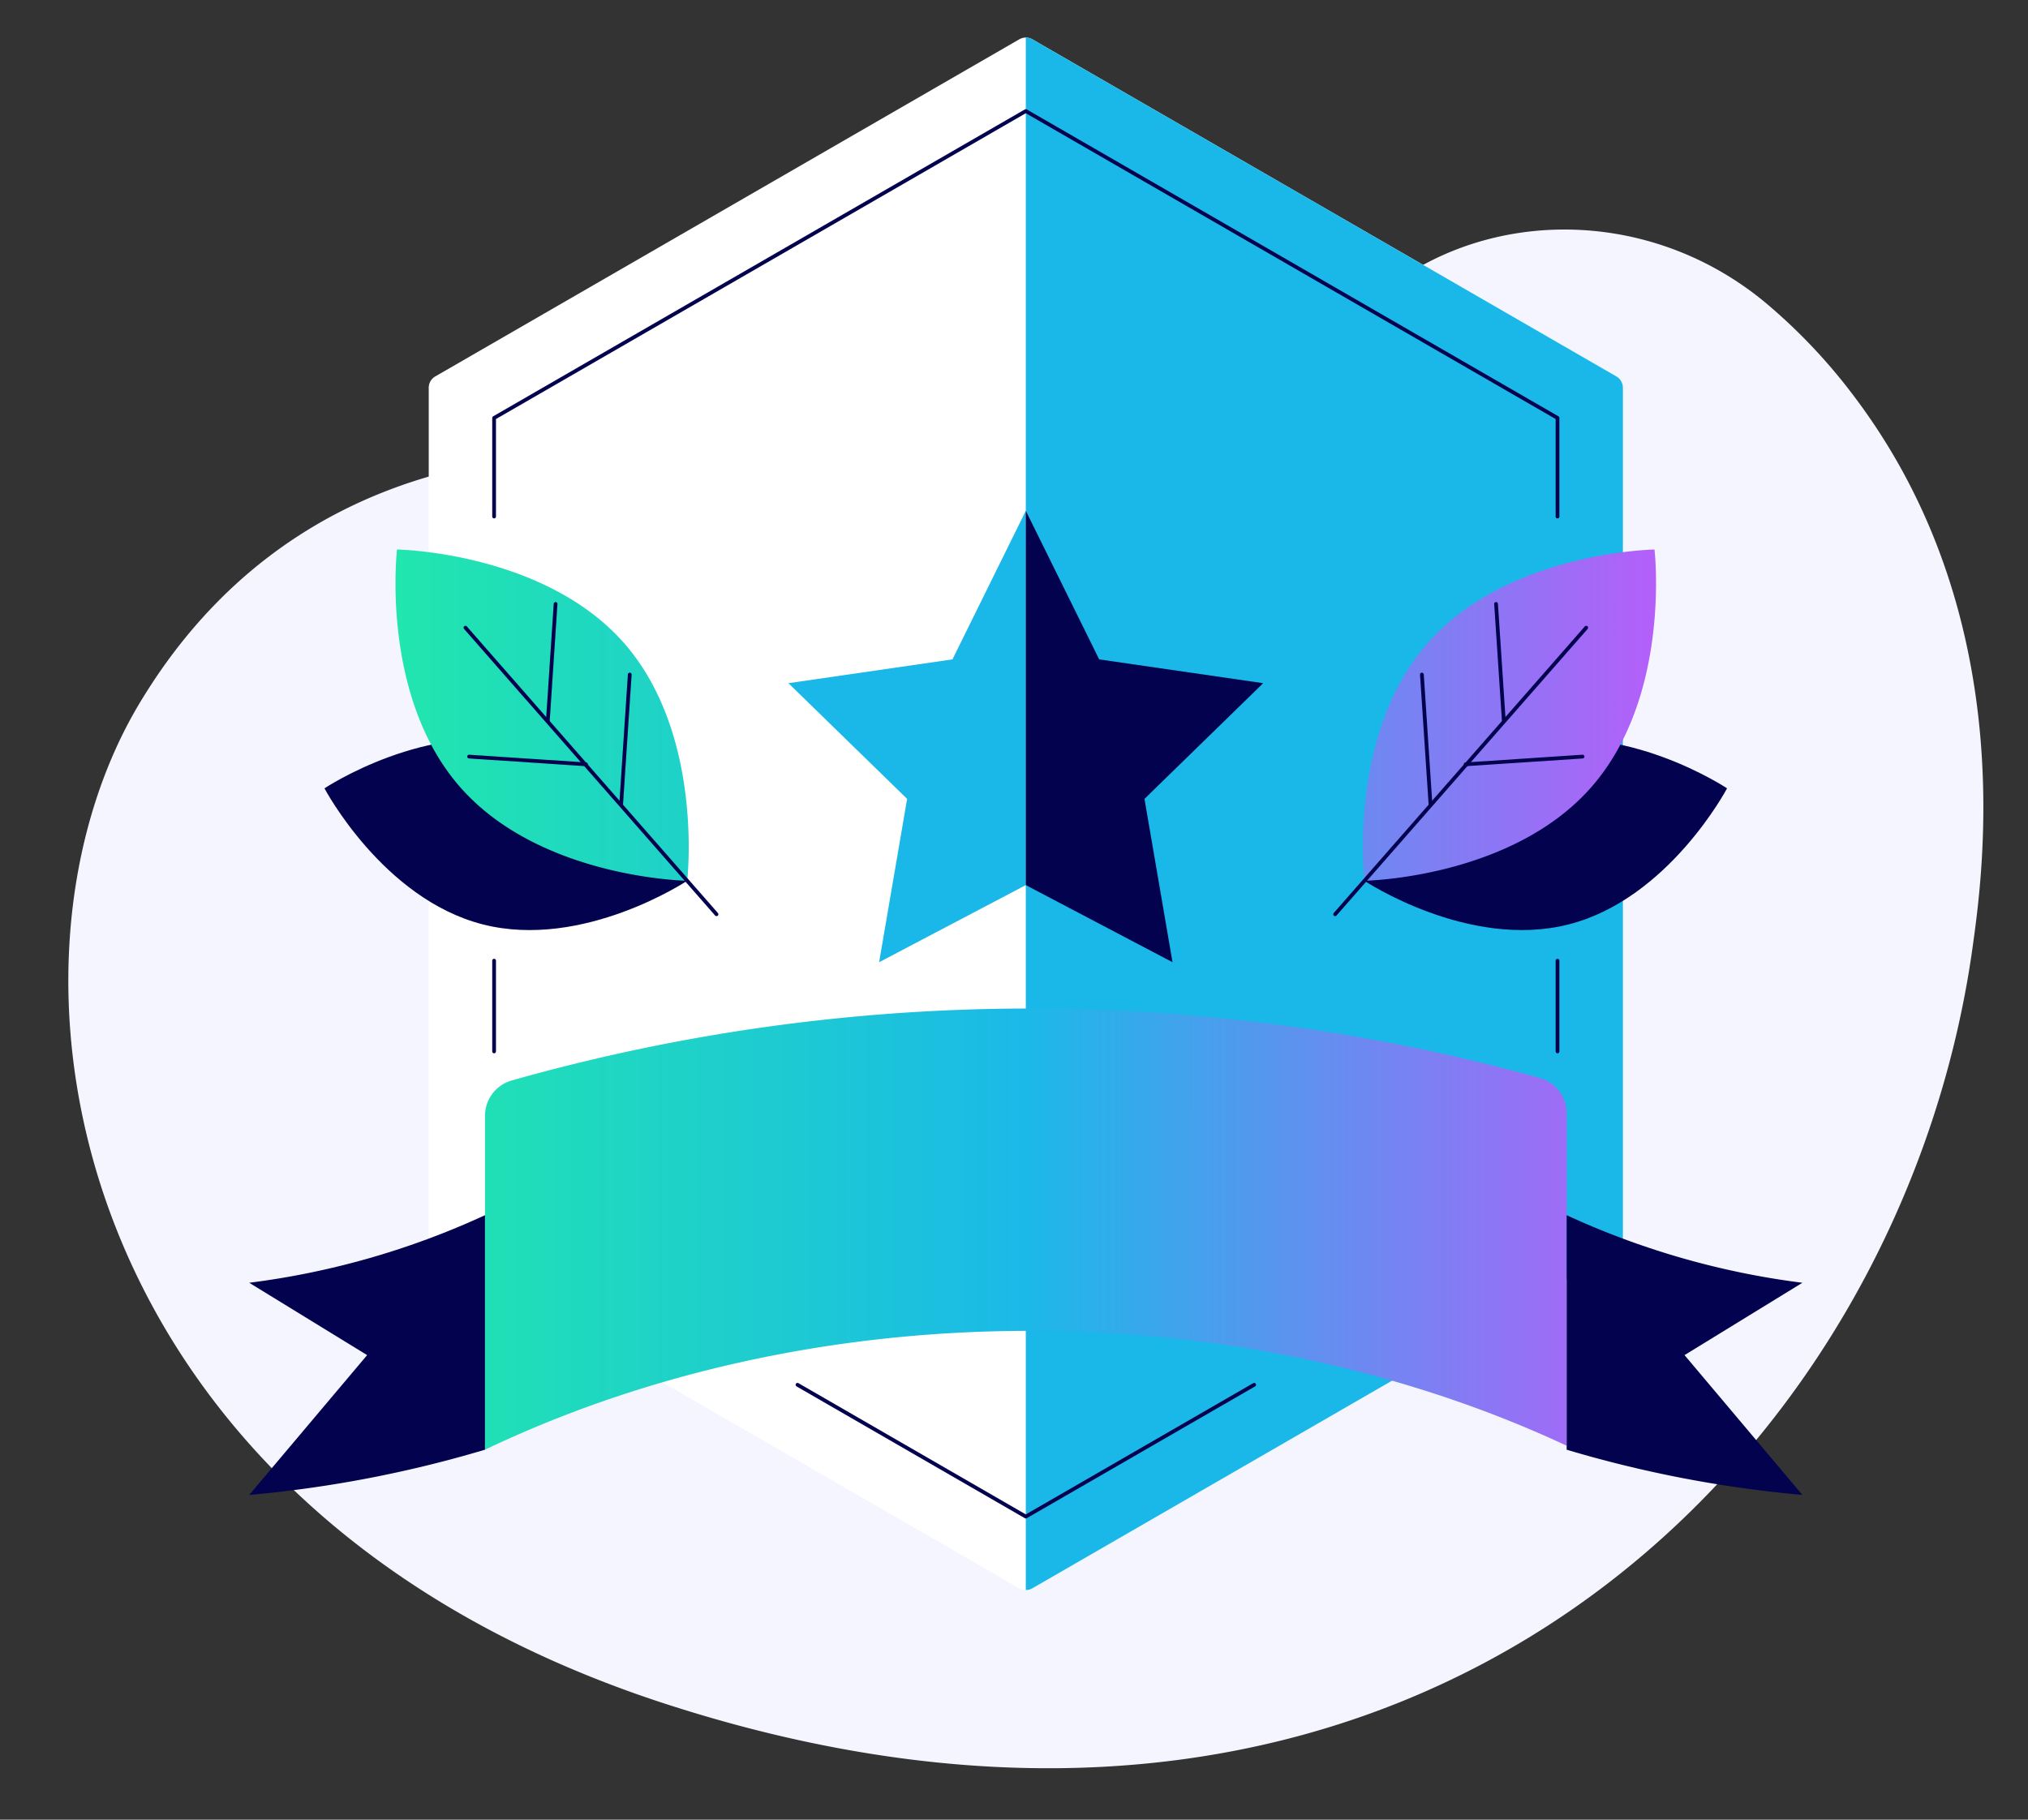
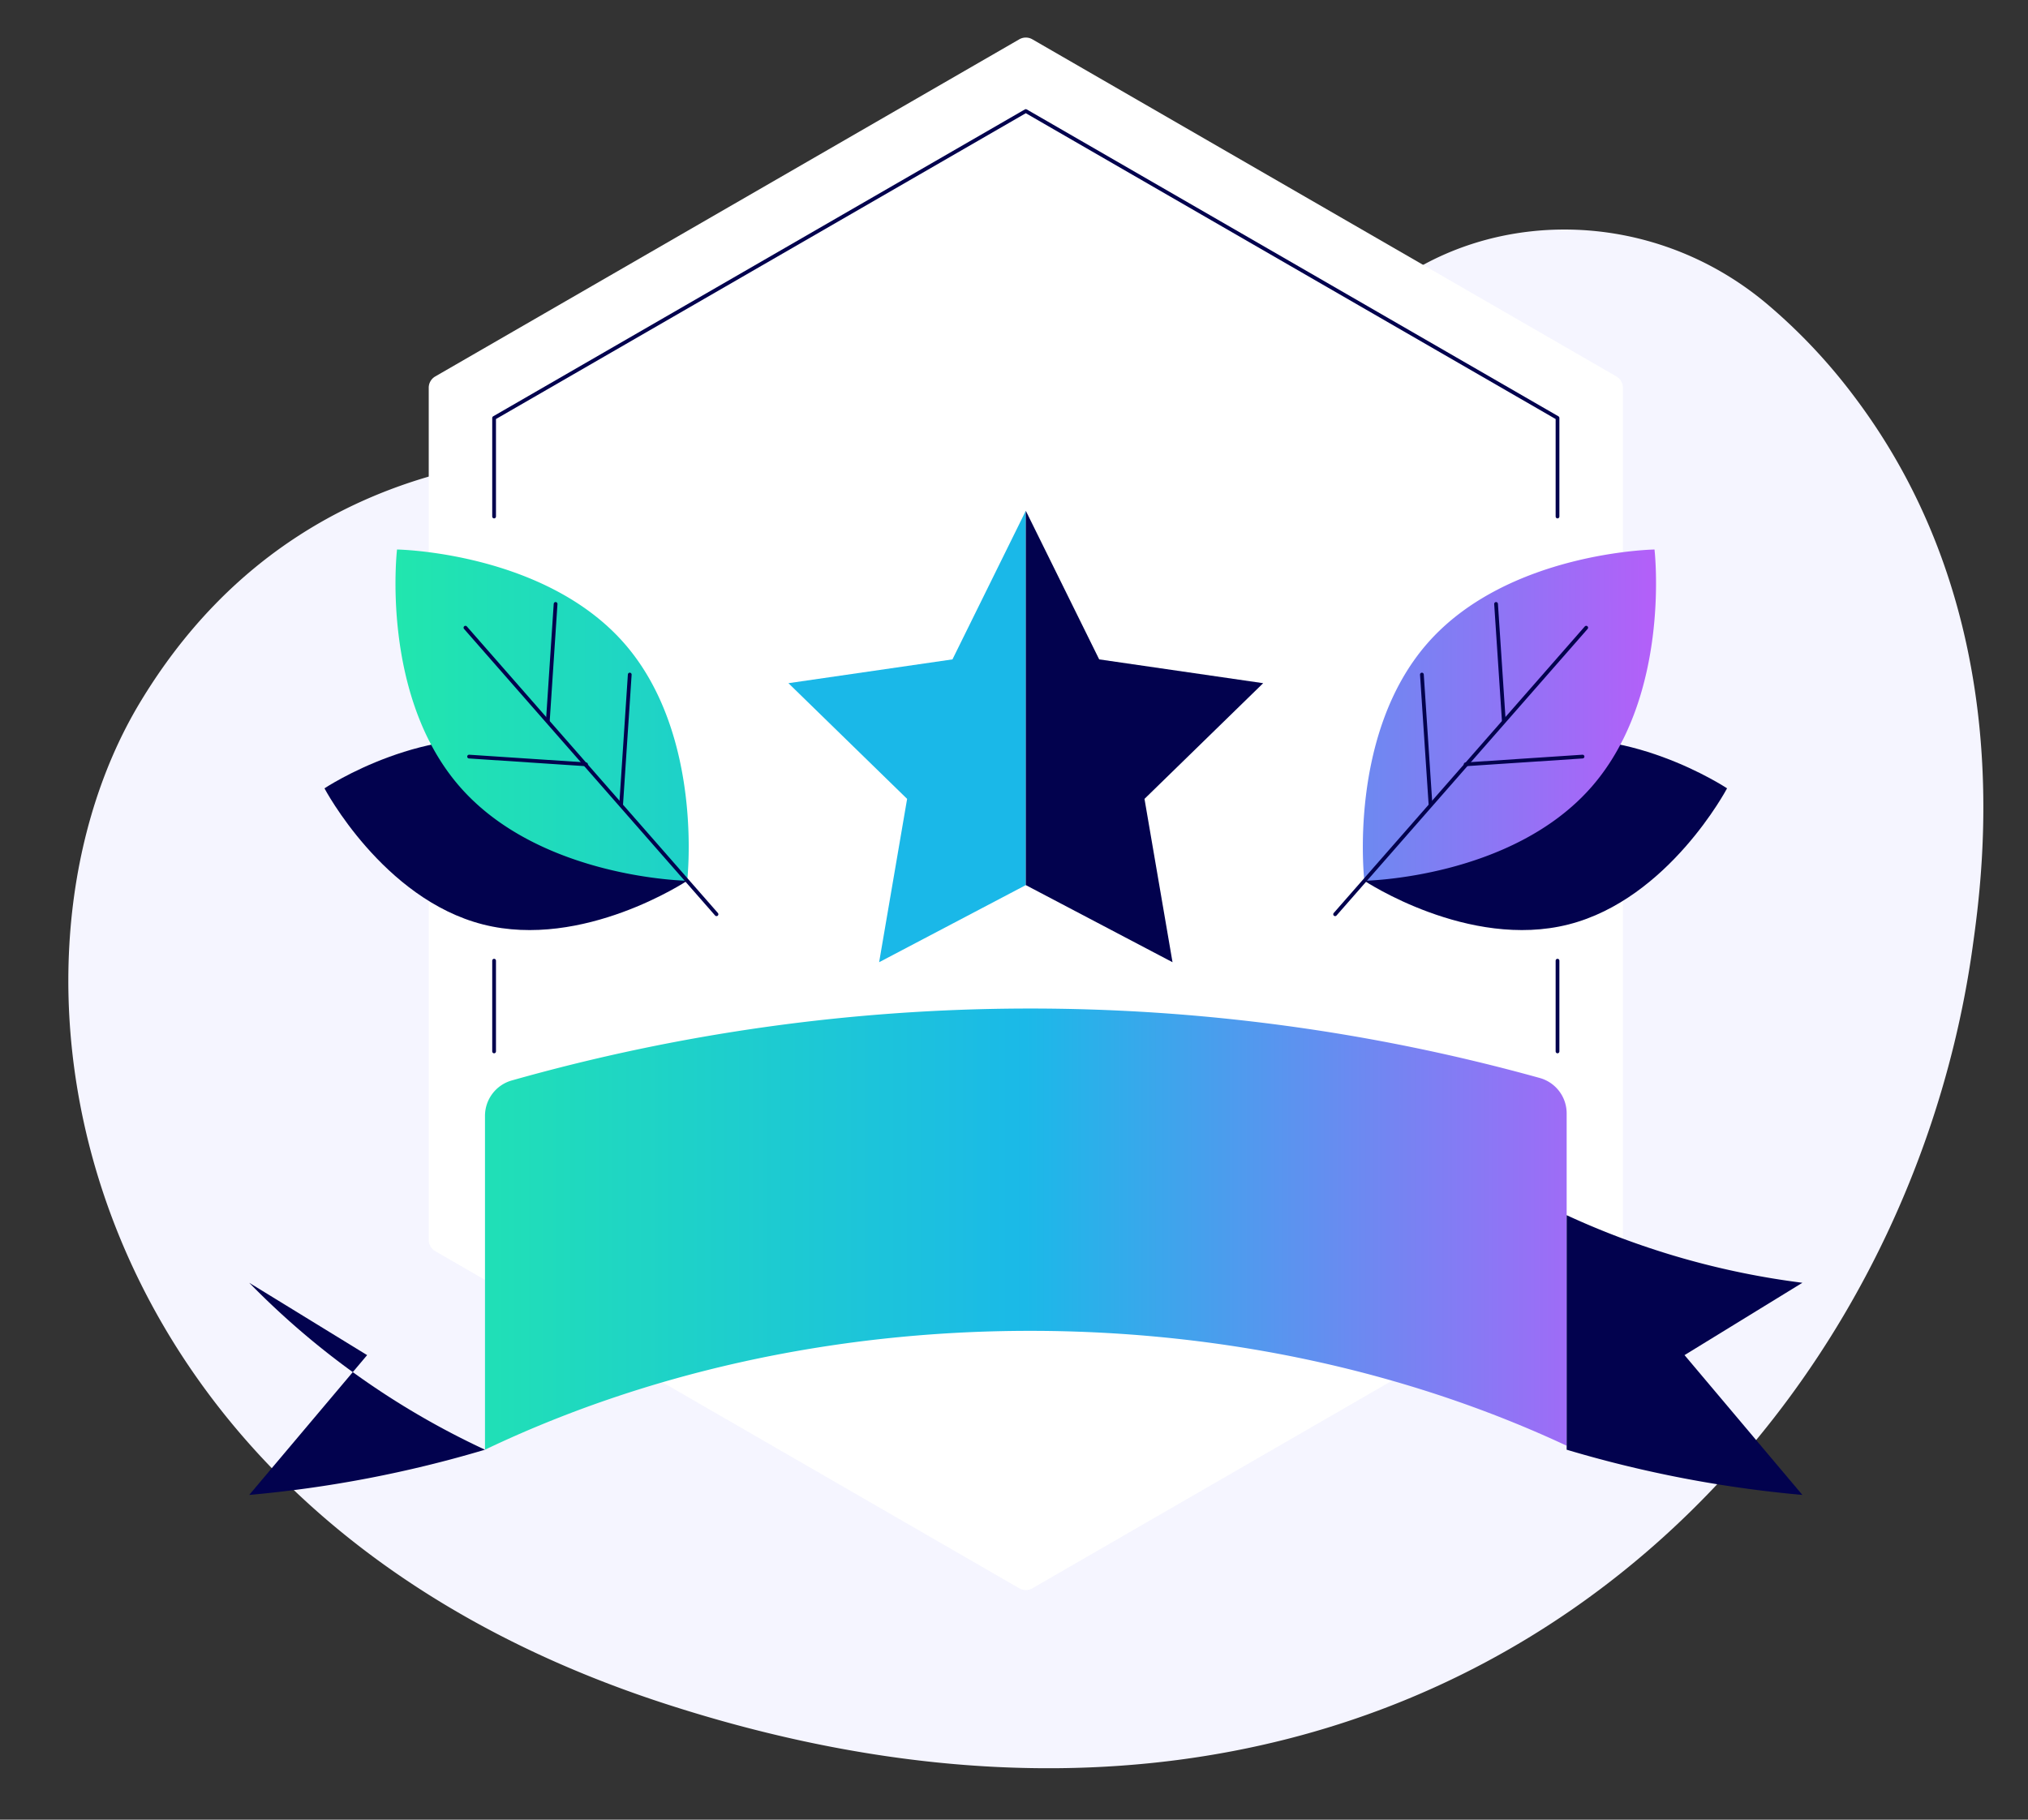
<svg xmlns="http://www.w3.org/2000/svg" viewBox="0 0 518.76 465.56">
  <rect x="0" y="0" width="518.76" height="465.56" fill="#333333" stroke="none" />
  <defs>
    <style>.cls-1{fill:#f5f5ff;}.cls-2{fill:#fff;}.cls-3{fill:#1ab8e8;}.cls-4{fill:#02024e;}.cls-5{fill:url(#linear-gradient);}.cls-6{fill:none;stroke:#02024e;stroke-linecap:round;stroke-linejoin:round;stroke-width:0.96px;}</style>
    <linearGradient id="linear-gradient" x1="101.17" y1="255.75" x2="423.64" y2="255.75" gradientUnits="userSpaceOnUse">
      <stop offset="0" stop-color="#21e6ae" />
      <stop offset="0.5" stop-color="#1bb9e8" />
      <stop offset="1" stop-color="#b45ff9" />
    </linearGradient>
  </defs>
  <g id="Layer_5" data-name="Layer 5">
    <path class="cls-1" d="M170.47,436c191.92,62.13,315.82-63.19,334.08-193.39,2.72-19.44,12-84.93-30-140.84a144.26,144.26,0,0,0-22.55-24C416.62,48,363.79,53.89,339.47,90.15c-12.05,18-29.18,35.86-52.57,42.25-18.41,5-39.24,5.49-77.22-7.21C166.42,110.72,81.44,104,35.84,179.68-5.94,249,17.42,386.44,170.47,436Z" />
    <path class="cls-2" d="M415.14,317.21v-218a3.36,3.36,0,0,0-1.67-2.9L264.08,10.06a3.34,3.34,0,0,0-3.35,0L111.34,96.31a3.33,3.33,0,0,0-1.67,2.9v218a3.35,3.35,0,0,0,1.67,2.9l149.39,86.25a3.34,3.34,0,0,0,3.35,0l149.39-86.25A3.37,3.37,0,0,0,415.14,317.21Z" />
-     <path class="cls-3" d="M413.47,96.31,264.08,10.06a3.36,3.36,0,0,0-1.68-.45v397.2a3.36,3.36,0,0,0,1.68-.45l149.39-86.25a3.37,3.37,0,0,0,1.67-2.9v-218A3.36,3.36,0,0,0,413.47,96.31Z" />
    <path class="cls-4" d="M135.25,190.52c25.62,6.54,40.53,34.82,40.53,34.82s-26.63,17.7-52.25,11.17S83,201.69,83,201.69,109.63,184,135.25,190.52Z" />
    <path class="cls-4" d="M389.56,190.52C363.94,197.06,349,225.34,349,225.34s26.63,17.7,52.25,11.17,40.53-34.82,40.53-34.82S415.18,184,389.56,190.52Z" />
    <path class="cls-5" d="M159.67,164.58c20.49,23.4,16.11,60.76,16.11,60.76s-37.61-.58-58.11-24-16.11-60.75-16.11-60.75S139.17,141.18,159.67,164.58Zm205.47,0C344.64,188,349,225.34,349,225.34s37.61-.58,58.1-24,16.12-60.75,16.12-60.75S385.64,141.18,365.14,164.58ZM124.06,370.9c40.31-19.25,88.14-30.41,139.44-30.41,50.37,0,97.39,10.77,137.25,29.39v-85a9.4,9.4,0,0,0-6.8-9.06,487,487,0,0,0-263.14.64,9.41,9.41,0,0,0-6.75,9.06Z" />
    <line class="cls-6" x1="126.39" y1="269" x2="126.39" y2="245.78" />
-     <polyline class="cls-6" points="204 354.29 262.4 388.01 320.81 354.29" />
    <line class="cls-6" x1="398.41" y1="245.78" x2="398.41" y2="269" />
    <polyline class="cls-6" points="126.39 132.15 126.39 106.93 262.4 28.41 398.41 106.93 398.41 132.15" />
    <line class="cls-6" x1="119.06" y1="160.59" x2="183.28" y2="233.91" />
    <line class="cls-6" x1="119.99" y1="193.57" x2="149.9" y2="195.55" />
    <line class="cls-6" x1="161.09" y1="172.58" x2="158.89" y2="205.82" />
    <line class="cls-6" x1="142.12" y1="154.51" x2="140.14" y2="184.41" />
    <line class="cls-6" x1="405.75" y1="160.59" x2="341.52" y2="233.91" />
    <line class="cls-6" x1="404.81" y1="193.57" x2="374.91" y2="195.55" />
    <line class="cls-6" x1="363.72" y1="172.58" x2="365.92" y2="205.82" />
    <line class="cls-6" x1="382.69" y1="154.51" x2="384.67" y2="184.41" />
    <polygon class="cls-3" points="262.4 226.45 262.4 130.68 243.64 168.7 201.68 174.79 232.04 204.39 224.88 246.18 262.4 226.45" />
    <polygon class="cls-4" points="323.12 174.79 281.17 168.7 262.4 130.68 262.4 130.68 262.4 226.45 262.4 226.45 299.93 246.18 292.76 204.39 323.12 174.79" />
-     <path class="cls-4" d="M63.75,328.19,93.91,346.7,63.75,382.47a305.5,305.5,0,0,0,60.31-11.57v-60A205.06,205.06,0,0,1,63.75,328.19Z" />
+     <path class="cls-4" d="M63.75,328.19,93.91,346.7,63.75,382.47a305.5,305.5,0,0,0,60.31-11.57A205.06,205.06,0,0,1,63.75,328.19Z" />
    <path class="cls-4" d="M461.05,328.19,430.9,346.7l30.15,35.77a305.54,305.54,0,0,1-60.3-11.57v-60A205,205,0,0,0,461.05,328.19Z" />
  </g>
</svg>